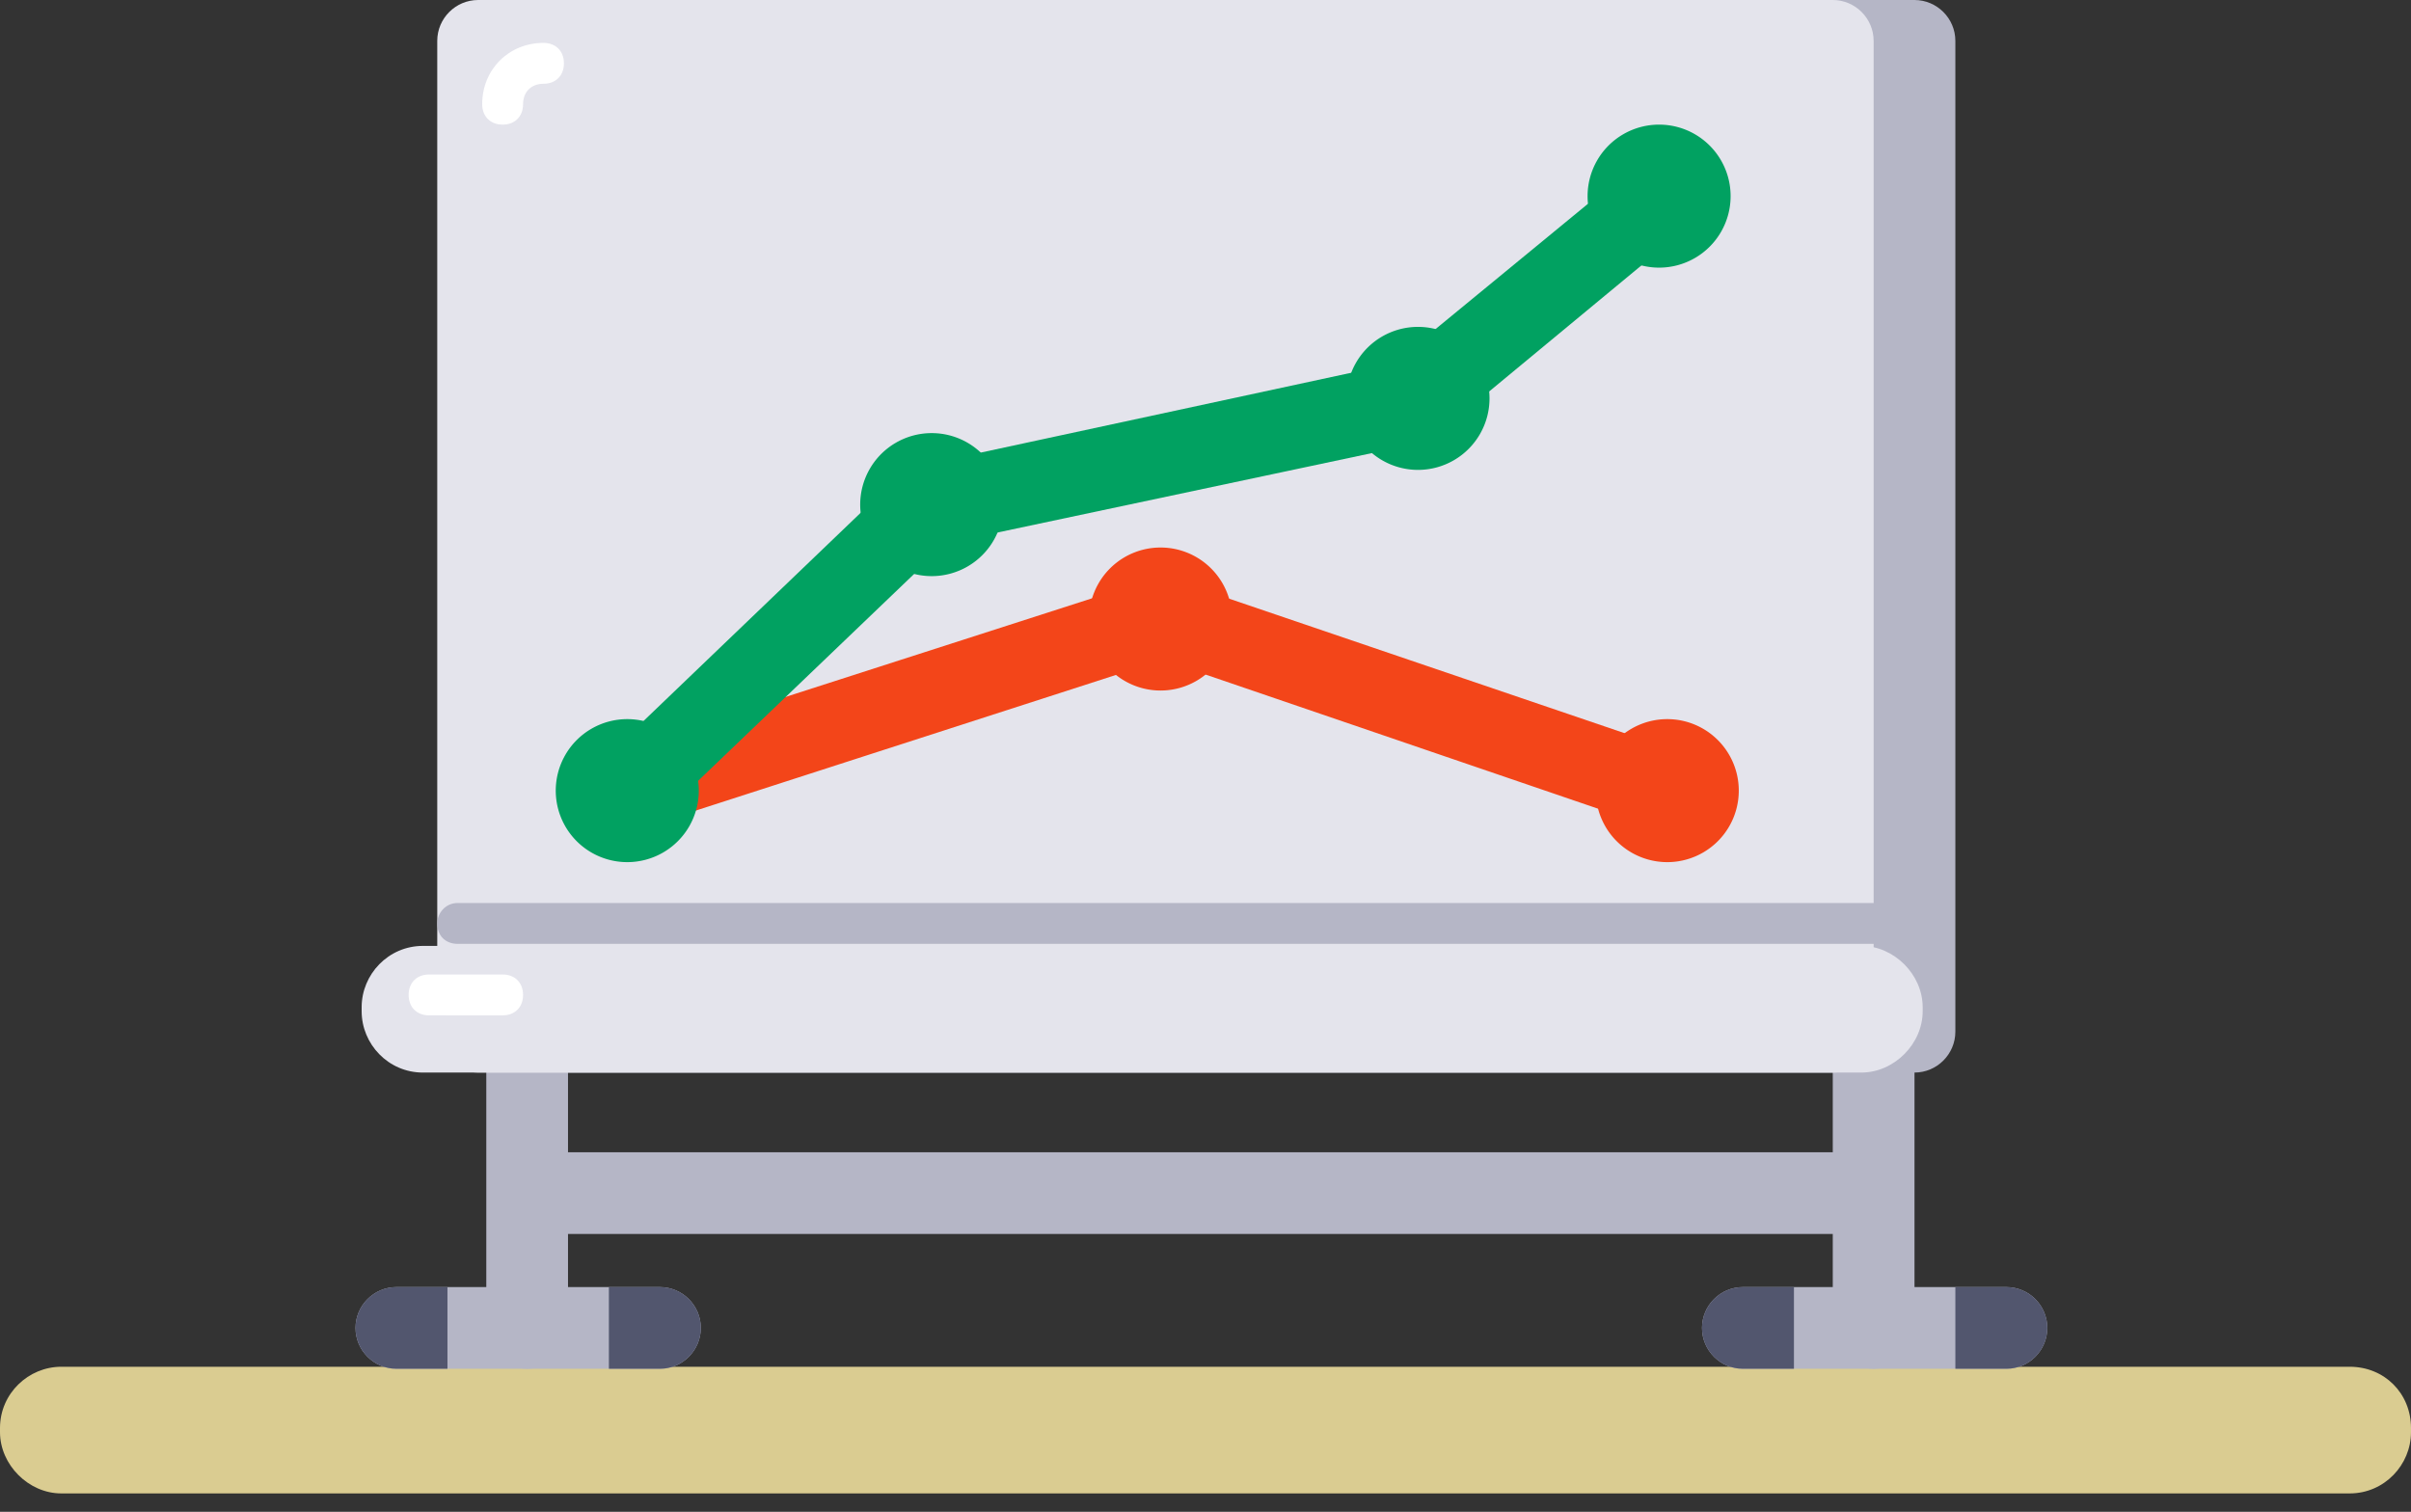
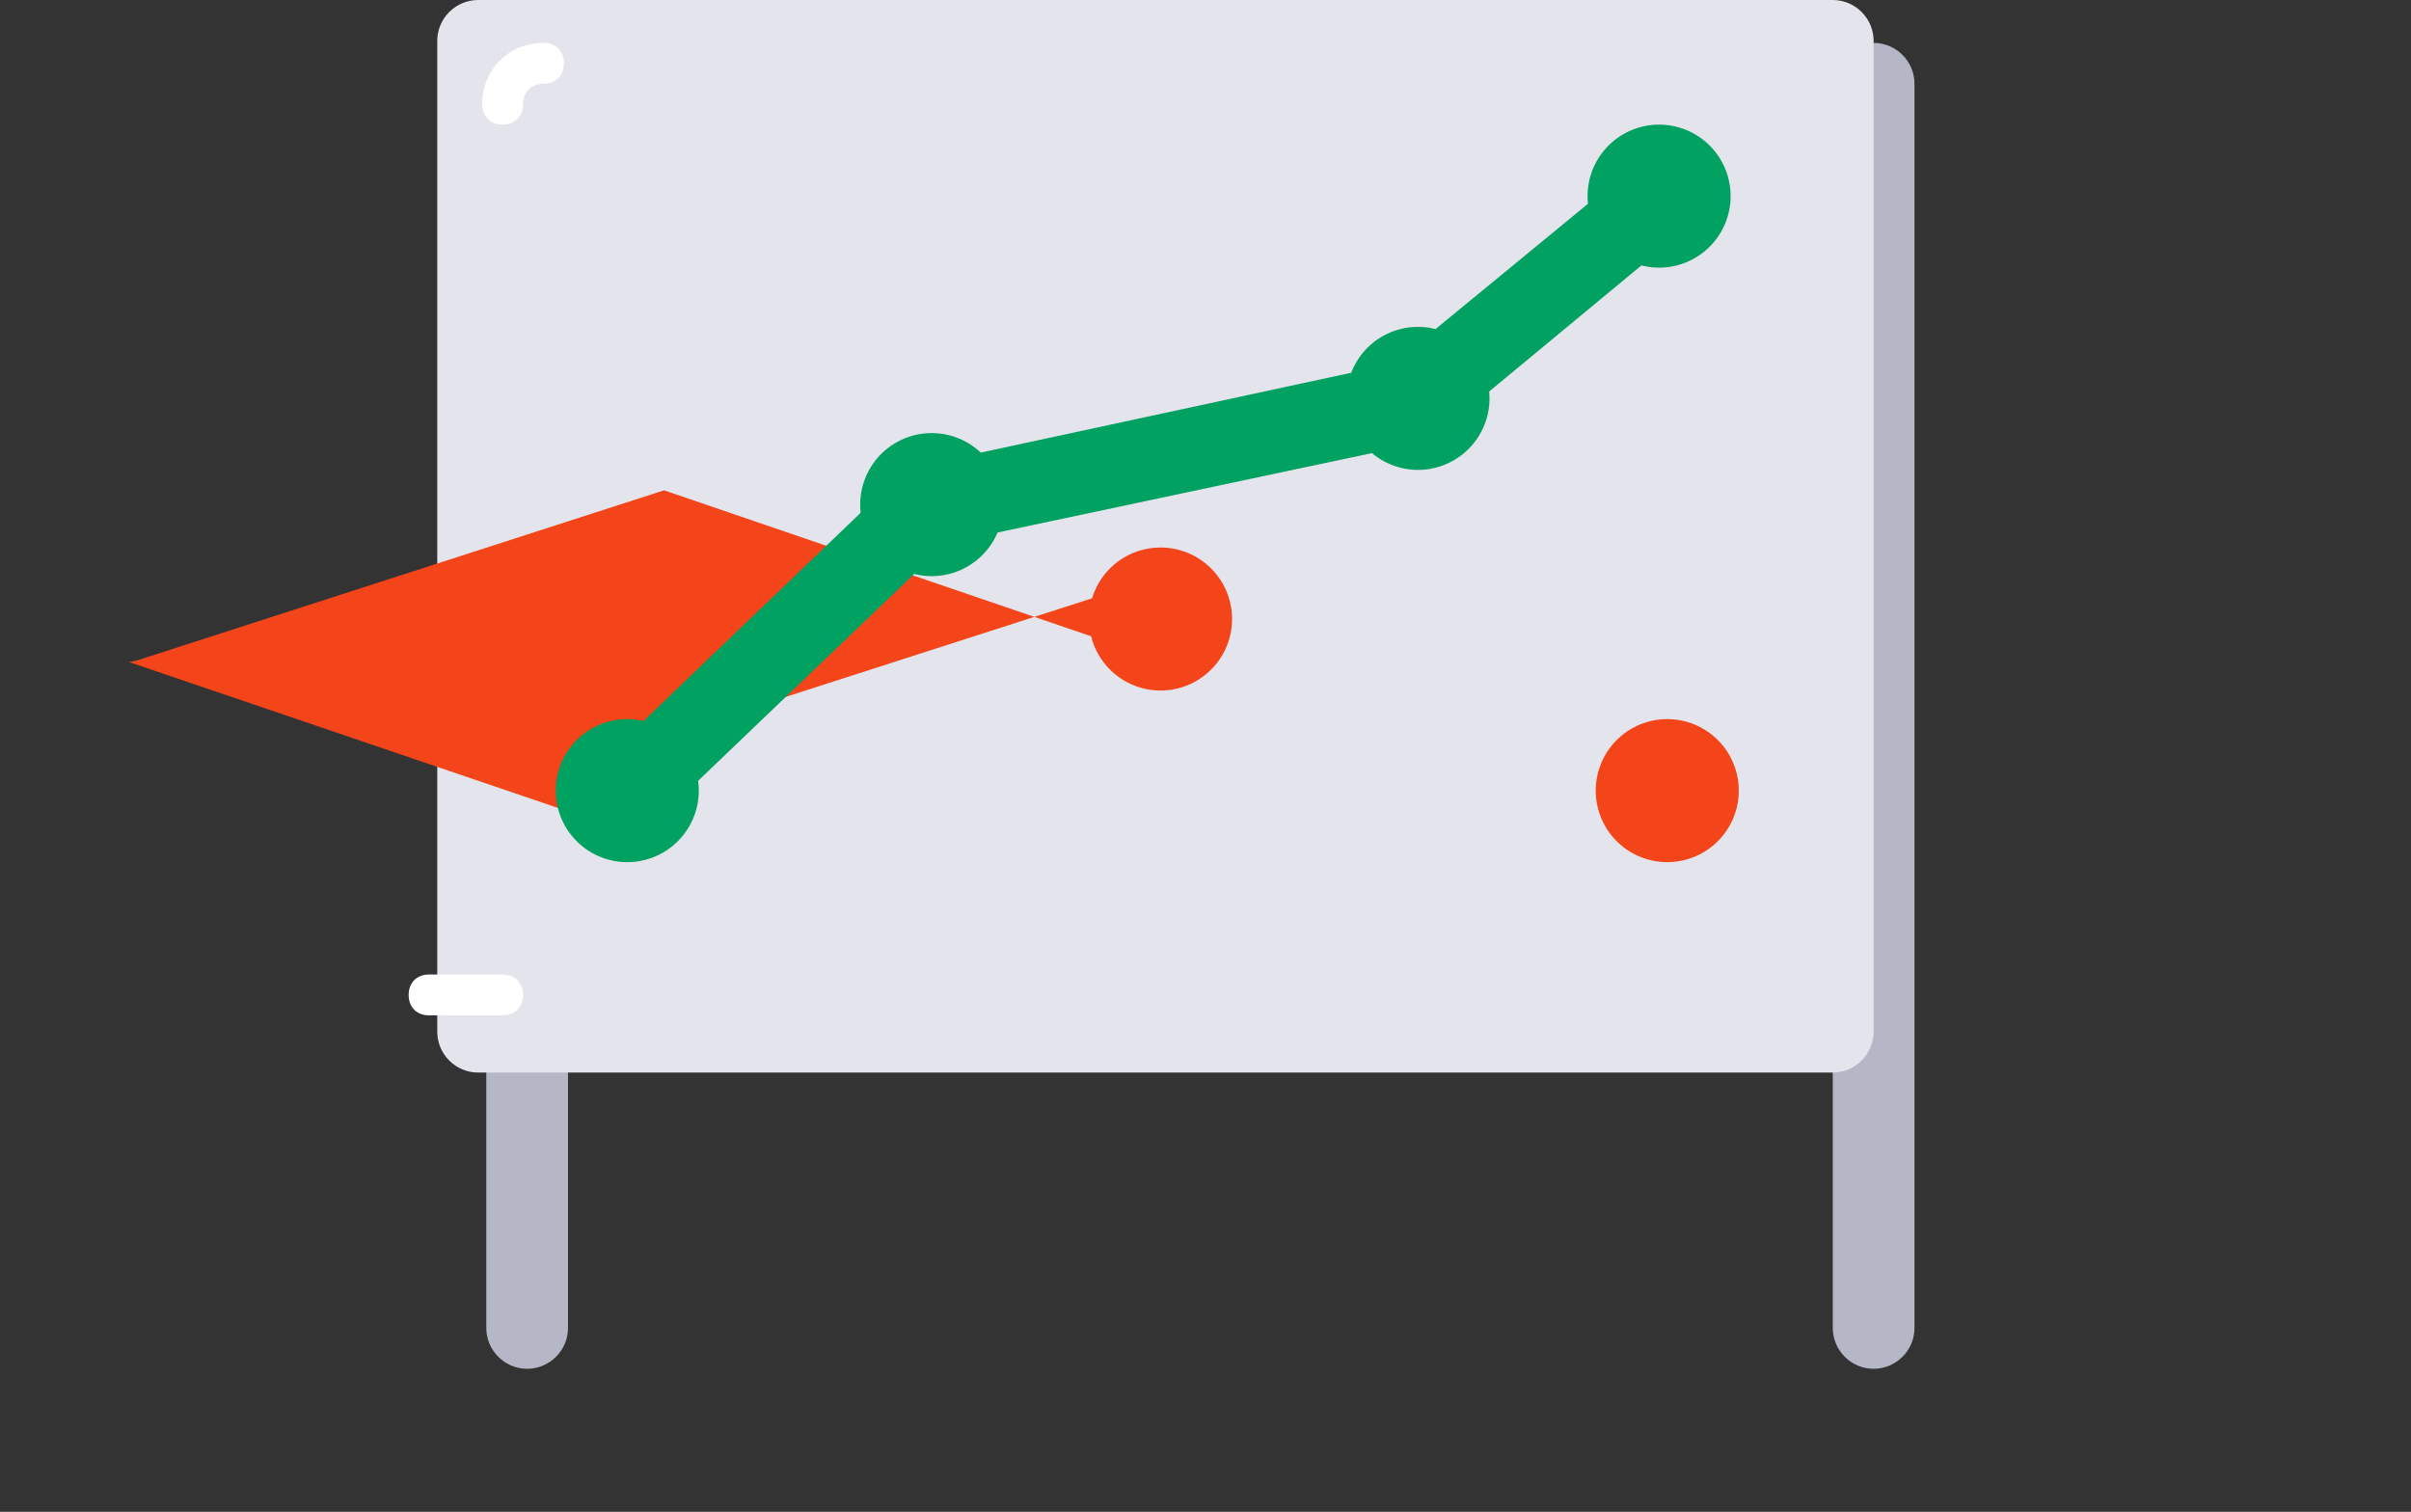
<svg xmlns="http://www.w3.org/2000/svg" width="118" height="74">
  <rect width="100%" height="100%" fill="#333333" stroke="none" />
  <title>Page 1</title>
  <g fill="none" fill-rule="evenodd">
-     <path d="M115 73.1H3c-1.6 0-3-1.4-3-3v-.2c0-1.7 1.4-3 3-3h112c1.7 0 3 1.3 3 3v.2c0 1.6-1.3 3-3 3" fill="#DACC91" />
    <path d="M25.8 67c-1.1 0-2-.9-2-2V4.1c0-1.1.9-2 2-2s2 .9 2 2V65c0 1.1-.9 2-2 2m65.9 0c-1.1 0-2-.9-2-2V4.1c0-1.1.9-2 2-2s2 .9 2 2V65c0 1.1-.9 2-2 2" fill="#B5B6C6" />
-     <path d="M93.7 52.5H27.4c-1.1 0-2-.9-2-2V2c0-1.1.9-2 2-2h66.3c1.1 0 2 .9 2 2v48.5c0 1.1-.9 2-2 2" fill="#B5B6C6" />
    <path d="M89.7 52.5H23.4c-1.1 0-2-.9-2-2V2c0-1.1.9-2 2-2h66.3c1.1 0 2 .9 2 2v48.5c0 1.1-.9 2-2 2" fill="#E4E4EC" />
-     <path d="M30.7 40.7c-.8 0-1.6-.5-1.9-1.4-.3-1.1.2-2.2 1.3-2.5l26.1-8.4c.4-.1.9-.1 1.3 0l24.4 8.3c1 .4 1.6 1.5 1.2 2.5-.4 1-1.5 1.6-2.5 1.2l-23.7-8.1-25.4 8.2c-.3.1-.6.2-.8.2" fill="#F34519" />
-     <path d="M91.3 60.4H26.9c-1.1 0-2-.9-2-2s.9-2 2-2h64.4c1.1 0 2 .9 2 2s-.9 2-2 2m-59 6.6H19.4c-1.1 0-2-.9-2-2s.9-2 2-2h12.9c1.1 0 2 .9 2 2s-.9 2-2 2m65.9 0H85.3c-1.1 0-2-.9-2-2s.9-2 2-2h12.9c1.1 0 2 .9 2 2s-.9 2-2 2m-5.1-20.8H22.4c-.6 0-1-.4-1-1 0-.5.4-1 1-1h70.7c.5 0 1 .5 1 1 0 .6-.5 1-1 1" fill="#B5B6C6" />
-     <path d="M91.1 52.5H20.7c-1.7 0-3-1.4-3-3v-.2c0-1.6 1.3-3 3-3h70.4c1.6 0 3 1.4 3 3v.2c0 1.6-1.4 3-3 3" fill="#E4E4EC" />
+     <path d="M30.7 40.7c-.8 0-1.6-.5-1.9-1.4-.3-1.1.2-2.2 1.3-2.5l26.1-8.4c.4-.1.9-.1 1.3 0c1 .4 1.6 1.5 1.2 2.5-.4 1-1.5 1.6-2.5 1.2l-23.7-8.1-25.4 8.2c-.3.1-.6.2-.8.2" fill="#F34519" />
    <path d="M30.7 40.7c-.5 0-1.1-.2-1.4-.6-.8-.8-.7-2.1.1-2.8l14.6-14c.3-.3.6-.4 1-.5l23.2-5L80 8.1c.9-.7 2.1-.6 2.8.3.7.9.6 2.1-.3 2.8L70.3 21.3c-.2.2-.5.3-.9.4l-23.1 4.9-14.2 13.6c-.4.3-.9.5-1.4.5" fill="#01A161" />
    <path d="M30.7 35.2a3.5 3.5 0 1 1 0 7 3.5 3.5 0 0 1 0-7m14.9-14a3.5 3.5 0 1 1 0 7 3.5 3.5 0 0 1 0-7M69.4 16a3.5 3.5 0 1 1 0 7 3.5 3.5 0 0 1 0-7m11.8-9.9a3.5 3.5 0 1 1 0 7 3.5 3.5 0 0 1 0-7" fill="#01A161" />
    <path d="M56.8 26.8a3.5 3.5 0 1 1 0 7 3.5 3.5 0 0 1 0-7m24.8 8.4a3.5 3.5 0 1 1 0 7 3.5 3.5 0 0 1 0-7" fill="#F34519" />
    <path d="M24.6 6.1c-.6 0-1-.4-1-1 0-1.7 1.3-3 3-3 .6 0 1 .4 1 1s-.4 1-1 1-1 .4-1 1-.4 1-1 1m0 43.6H21c-.6 0-1-.4-1-1s.4-1 1-1h3.6c.6 0 1 .4 1 1s-.4 1-1 1" fill="#FFF" />
-     <path d="M21.9 63h-2.5c-1.1 0-2 .9-2 2s.9 2 2 2h2.5v-4zm10.4 0h-2.5v4h2.5c1.1 0 2-.9 2-2s-.9-2-2-2m55.5 0h-2.5c-1.1 0-2 .9-2 2s.9 2 2 2h2.5v-4zm10.4 0h-2.5v4h2.5c1.1 0 2-.9 2-2s-.9-2-2-2" fill="#52566E" />
  </g>
</svg>